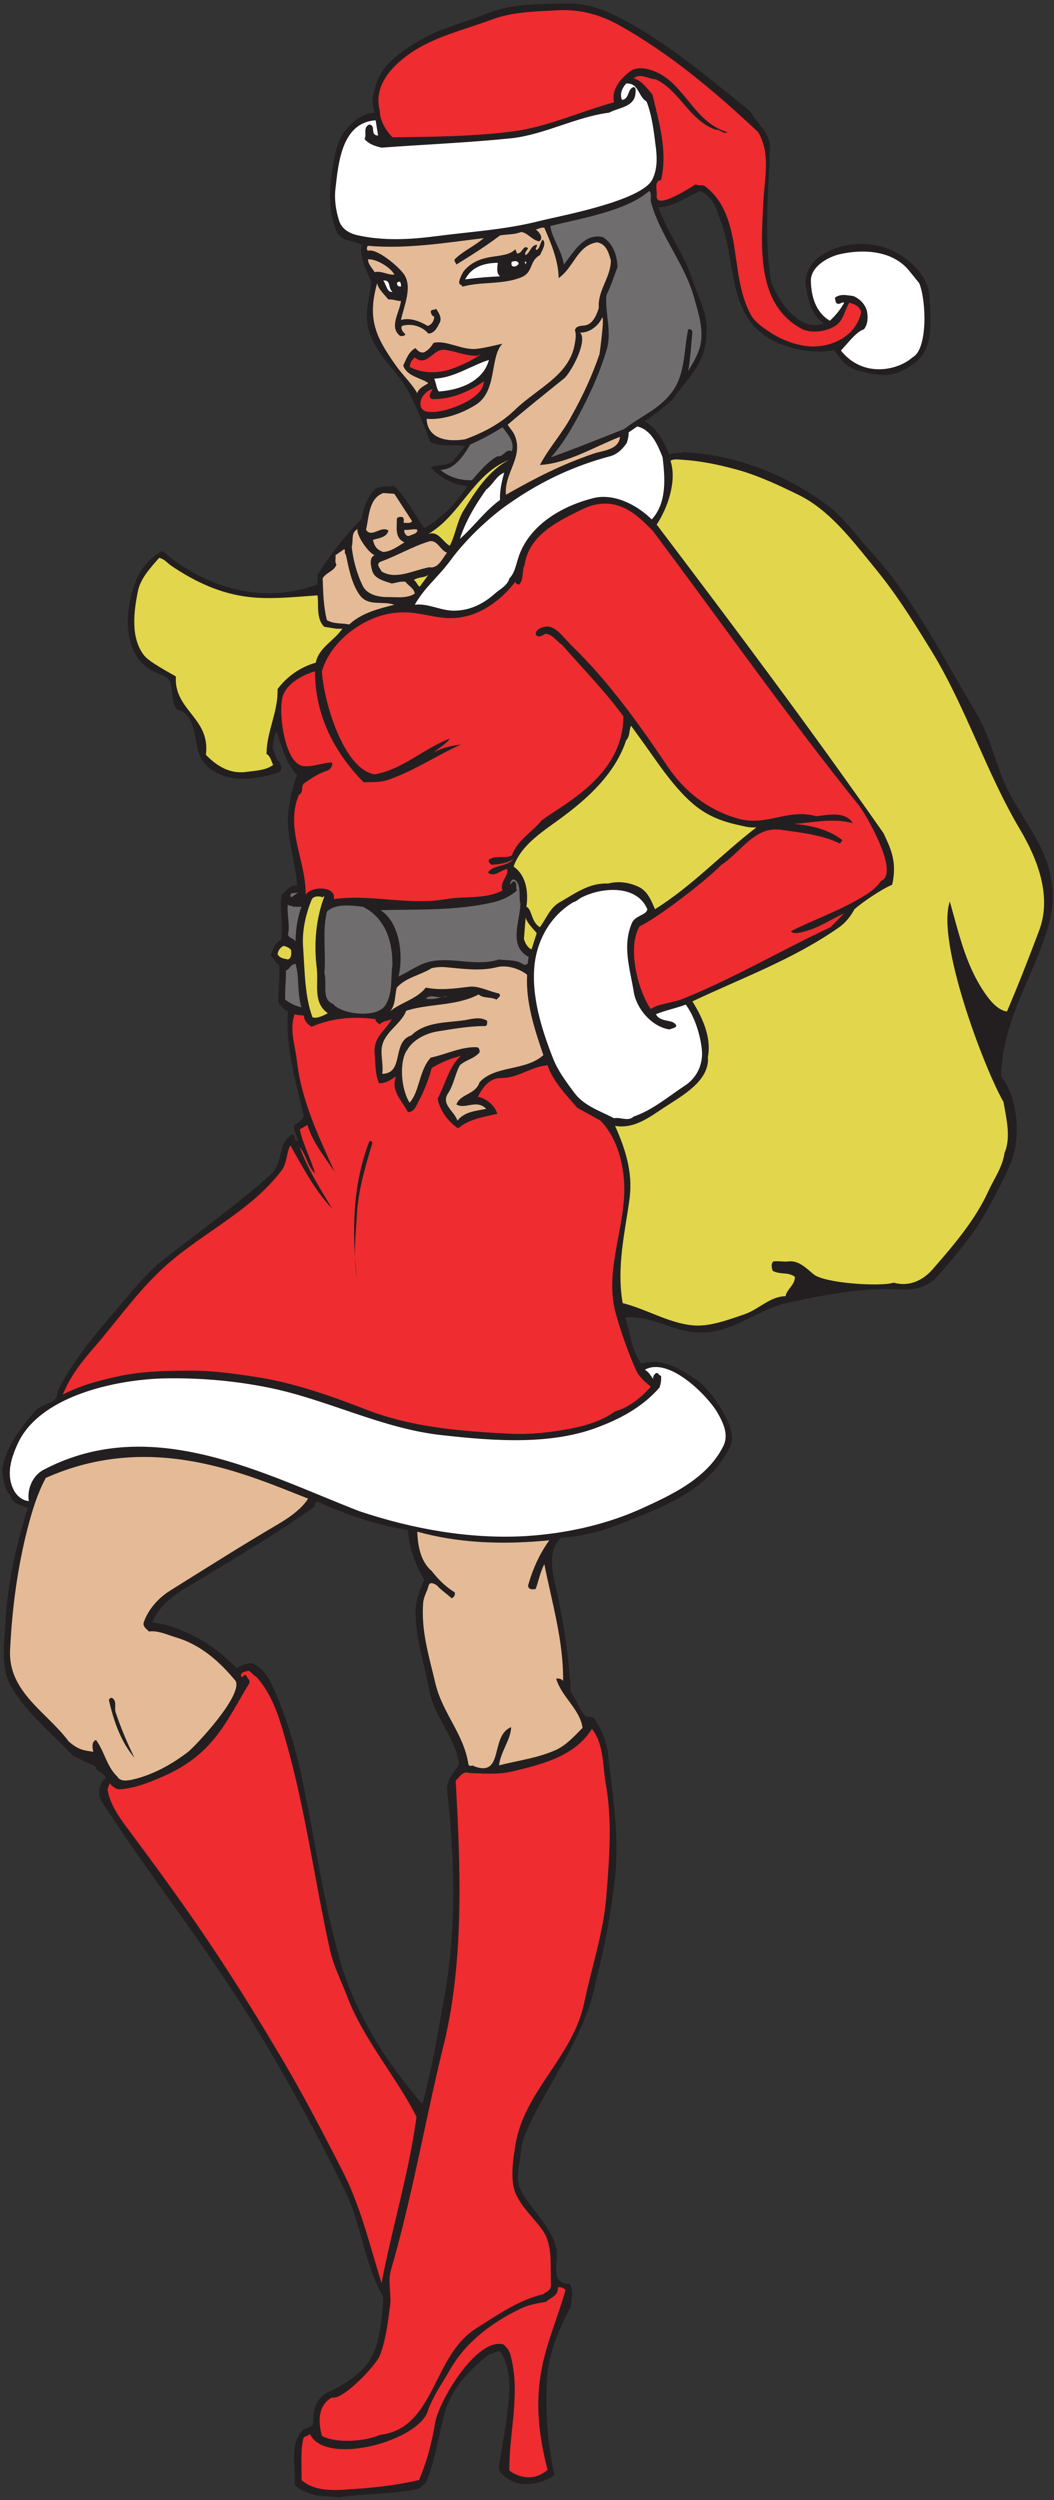
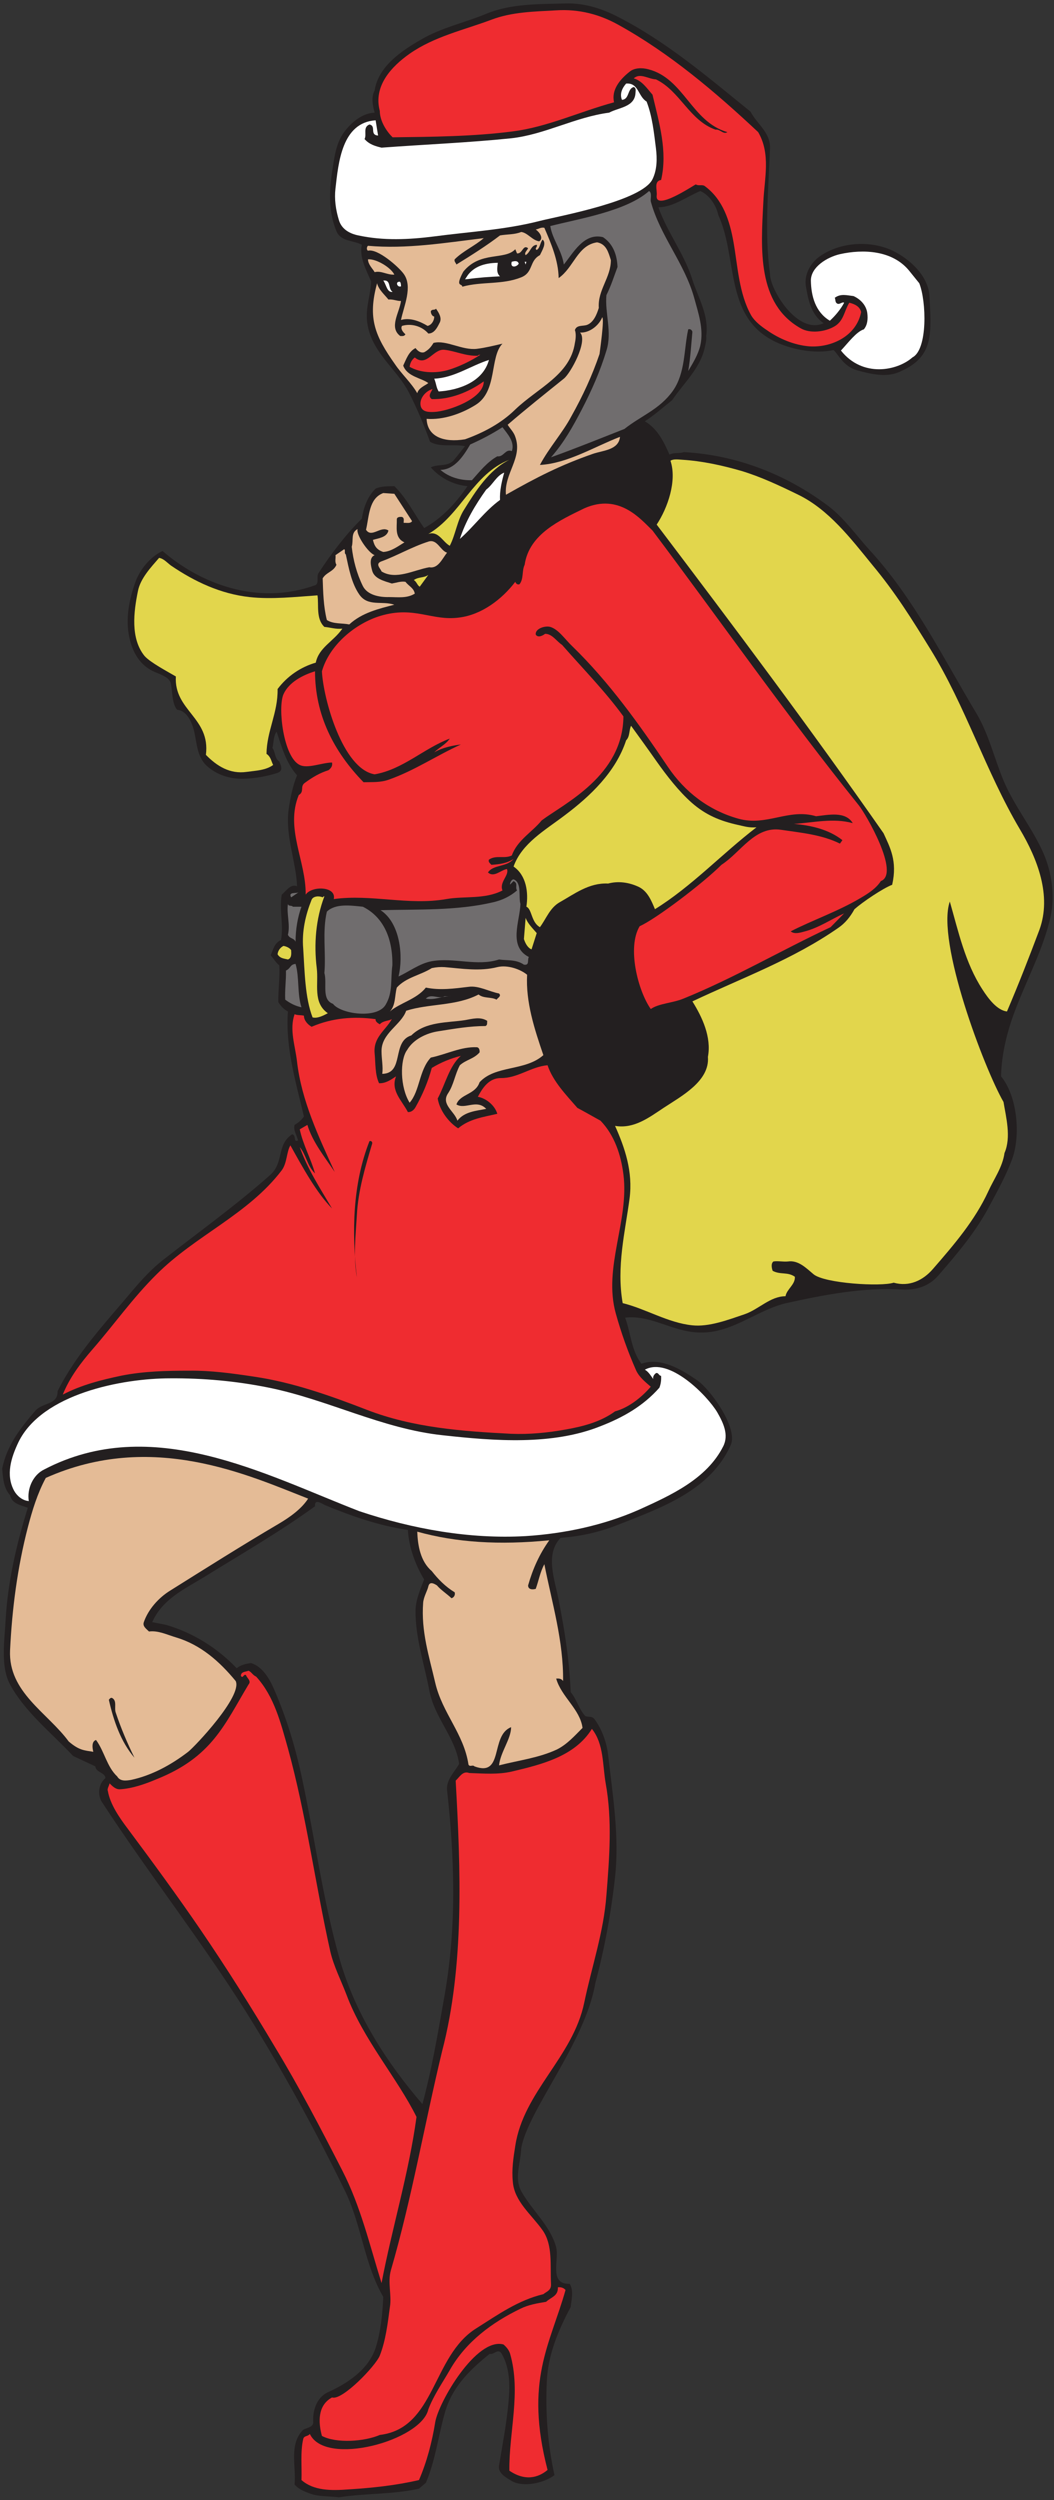
<svg xmlns="http://www.w3.org/2000/svg" viewBox="0 0 410.667 973.333" height="973.333" width="410.667" xml:space="preserve" id="svg2" version="1.1">
  <rect x="0" y="0" width="410.667" height="973.333" fill="#333333" stroke="none" />
  <defs id="defs6" />
  <g transform="matrix(1.333,0,0,-1.333,0,973.333)" id="g10">
    <g transform="scale(0.1)" id="g12">
      <path id="path14" style="fill:#231f20;fill-opacity:1;fill-rule:evenodd;stroke:none" d="m 1653.04,7291.76 c 53.28,1.44 102.96,-13.68 149.76,-37.44 144,-72.72 266.4,-177.84 390.96,-278.64 18.72,-36 59.04,-61.2 56.88,-107.28 -4.32,-121.68 -16.56,-244.8 0,-366.48 -0.72,-43.92 79.92,-179.28 156.96,-144 -39.6,25.92 -46.08,76.32 -51.84,106.56 -6.48,36 14.4,71.28 42.48,90 58.32,40.32 146.16,46.08 210.96,15.12 50.4,-24.48 100.8,-71.28 107.28,-127.44 5.76,-112.32 14.4,-180.72 -82.08,-223.92 -40.32,-20.88 -87.12,-9.36 -129.6,2.16 -40.32,11.52 -54.72,47.52 -68.4,59.04 -55.44,-12.24 -128.88,2.16 -177.84,28.08 -141.12,74.16 -102.24,242.64 -159.12,366.48 -5.76,28.08 -26.64,59.04 -52.56,69.84 -40.32,-16.56 -78.48,-46.8 -122.4,-47.52 25.92,-73.44 76.32,-136.8 99.36,-211.68 17.28,-53.28 48.96,-103.68 40.32,-164.16 1.44,-10.8 -2.16,-25.2 -5.04,-37.44 -14.4,-59.04 -61.2,-100.8 -94.32,-149.76 -28.08,-22.32 -50.4,-42.48 -79.92,-61.92 38.16,-22.32 56.16,-61.92 72,-97.2 15.12,7.2 25.92,2.16 42.48,7.2 154.08,-8.64 298.08,-64.8 421.2,-156.96 47.52,-36 82.8,-87.12 121.68,-129.6 129.6,-141.12 213.84,-313.2 311.04,-475.2 36.72,-61.2 52.56,-131.76 79.92,-197.28 31.68,-75.6 84.24,-138.24 117.36,-213.84 23.04,-54 33.84,-121.68 20.16,-184.32 -20.88,-92.16 -65.52,-174.96 -100.08,-264.24 -25.2,-64.08 -43.2,-133.2 -44.64,-201.6 48.24,-59.04 57.6,-172.8 32.4,-241.92 -17.28,-46.8 -43.2,-93.6 -64.8,-133.92 -40.32,-77.04 -92.88,-138.96 -149.76,-204.48 -26.64,-31.68 -64.08,-44.64 -106.56,-42.48 -113.04,7.2 -228.24,-15.12 -339.12,-39.6 -68.4,-15.84 -129.6,-63.36 -198.72,-79.92 -28.08,-7.2 -60.48,-7.92 -90,-2.16 -61.2,11.52 -118.8,47.52 -182.16,39.6 16.56,-44.64 17.28,-94.32 47.52,-134.64 56.16,20.16 116.64,-16.56 162,-47.52 38.16,-25.2 120.96,-138.96 99.36,-189.36 -59.04,-132.48 -201.6,-182.88 -324,-231.12 -54.72,-22.32 -112.32,-36 -173.52,-40.32 -46.8,-48.96 -16.56,-123.12 -5.76,-181.44 18,-91.44 30.96,-172.8 35.28,-269.28 18,-21.6 23.04,-48.24 42.48,-69.84 10.8,-4.32 18.72,1.44 27.36,-9.36 22.32,-30.96 35.28,-67.68 39.6,-105.12 13.68,-118.8 33.12,-238.32 20.16,-355.68 -11.52,-105.12 -30.96,-210.24 -57.6,-309.6 -29.52,-174.24 -198.72,-373.68 -216.72,-483.12 -1.44,-42.481 -20.88,-85.681 0,-124.56 31.68,-56.878 85.68,-101.519 102.24,-164.16 9.36,-36.718 -22.32,-108.718 39.6,-106.558 12.24,-20.883 5.04,-45.364 2.88,-67.684 -37.44,-69.84 -66.24,-140.398 -69.84,-216.719 -4.32,-91.437 2.16,-182.16 22.32,-274.32 C 1591.12,50 1529.2,36.32 1496.08,55.762 c -18,10.797 -41.04,23.039 -37.44,45.359 10.08,60.481 21.6,120.238 27.36,181.438 4.32,45.363 6.48,99.363 -19.44,144.722 -10.8,18 -22.32,-3.601 -35.28,0 C 1368.64,376.879 1319.68,327.199 1299.52,252.32 1280.8,185.359 1272.16,114.078 1244.8,50.719 L 1224.64,33.441 C 1147.6,16.16 1068.4,20.48 990.641,8.238 966.16,11.84 933.762,9.68 908.559,18.32 891.281,24.801 874,30.559 861.039,45.68 c 5.043,53.281 -17.277,117.359 25.199,159.84 10.082,5.761 26.641,6.48 29.524,20.16 -2.883,31.679 7.918,73.441 42.476,89.281 55.442,25.199 118.082,64.801 139.682,129.598 14.4,44.64 20.16,97.203 22.32,149.043 -54.72,94.32 -63.36,207.359 -109.44,304.558 -87.839,180 -185.761,358.56 -291.601,527.76 -132.48,210.24 -285.84,405.36 -421.199,612.72 -13.68,20.88 -10.078,54 10.078,69.84 -0.719,17.28 -27.359,15.84 -29.519,34.56 l -64.797,30.24 c -64.082,68.4 -141.121,128.88 -184.321,208.8 -28.801,53.28 -15.84,131.04 -12.961,189.36 6.48,111.6 31.68,220.32 64.801,326.88 -19.442,7.2 -46.801,11.52 -51.84,36.72 C 10,2955.92 8.559,2987.6 6.398,3012.8 20.078,3079.04 56.801,3128 103.602,3182 c 21.597,24.48 65.519,15.84 64.796,56.88 55.442,110.88 141.122,200.88 219.602,294.48 27.359,32.4 56.879,64.08 89.281,89.28 105.117,82.08 211.68,158.4 311.758,246.96 42.481,37.44 18,87.84 64.801,119.52 13.68,-2.88 2.16,-25.2 17.281,-18 -3.601,15.12 -14.402,30.24 -10.082,45.36 12.242,7.2 20.16,14.4 27.359,24.48 -23.757,100.8 -54.718,203.04 -46.796,306.72 -12.243,6.48 -20.883,15.84 -28.082,27.36 -0.719,36 5.039,72.72 2.878,107.28 -9.359,7.2 -16.558,19.44 -25.199,29.52 7.199,16.56 10.801,36 30.242,44.64 7.918,44.64 -5.761,88.56 2.161,132.48 12.957,10.8 25.918,32.4 44.636,24.48 -2.156,69.84 -35.277,148.32 -24.476,224.64 5.039,34.56 11.519,67.68 24.476,99.36 -32.398,36.72 -44.636,82.8 -59.758,127.44 -10.082,-13.68 -7.921,-31.68 -12.242,-47.52 9.364,-12.24 5.762,-30.24 20.16,-39.6 4.321,-10.8 12.961,-26.64 -5.039,-33.12 -30.961,-10.08 -66.961,-16.56 -100.078,-17.28 -38.883,-0.72 -77.043,10.8 -106.562,37.44 -32.399,29.52 -28.797,76.32 -40.321,112.32 -6.476,20.88 -20.878,49.68 -46.796,51.84 -16.563,19.44 -12.961,60.48 -19.442,80.64 -7.199,15.12 -25.199,20.88 -45.359,29.52 -44.641,18.72 -66.242,59.76 -74.879,101.52 -11.524,53.28 -0.723,108.72 17.277,159.84 13.68,38.88 44.641,75.6 79.922,92.16 105.117,-91.44 274.32,-162.72 447.84,-99.36 10.078,7.92 1.437,24.48 7.918,34.56 36.723,56.88 83.521,117.36 126.721,159.12 5.04,32.4 16.56,64.8 40.32,87.84 18,7.92 37.44,6.48 54.72,7.2 36,-35.28 58.32,-81.36 87.12,-122.4 52.56,28.8 93.6,74.16 126.72,122.4 -41.04,3.6 -79.92,23.76 -107.28,54.72 20.88,10.8 47.52,1.44 65.52,19.44 12.24,13.68 23.04,28.8 34.56,42.48 -32.4,7.2 -73.44,-4.32 -102.24,12.96 -18,48.96 -37.44,96.48 -61.92,144 -32.4,62.64 -92.88,105.12 -115.2,174.96 -18.72,58.32 1.44,93.6 5.04,149.04 -14.4,33.12 -35.28,71.28 -27.36,107.28 -24.48,13.68 -61.202,8.64 -74.159,39.6 -23.043,54.72 -21.601,115.2 -12.961,172.08 6.481,41.04 10.801,84.24 35.28,117.36 20.88,28.08 52.56,55.44 89.28,56.88 -5.76,20.88 -10.8,44.64 0,64.8 10.8,71.28 79.92,116.64 137.52,149.76 58.32,33.84 126,48.24 188.64,74.16 72.72,30.24 156.24,28.08 231.84,30.24 z M 951.039,2905.52 c 77.041,-31.68 156.961,-59.76 241.201,-72 2.88,-51.12 22.32,-102.96 47.52,-144.72 -10.08,-25.92 -24.48,-58.32 -25.2,-90 -0.72,-79.2 25.2,-155.52 40.32,-234 15.12,-80.64 76.32,-136.8 87.12,-214.56 -13.68,-24.48 -38.16,-46.08 -35.28,-77.04 10.8,-95.04 17.28,-190.08 18,-285.84 0.72,-110.16 -7.92,-220.32 -28.08,-329.04 -18,-102.24 -35.28,-203.04 -61.92,-301.68 -105.12,121.68 -197.28,265.68 -241.919,423.36 -48.961,172.8 -72,350.64 -109.442,525.6 -19.437,92.16 -45.359,177.84 -82.078,262.08 -12.961,30.24 -33.84,66.96 -67.679,77.04 -15.122,-2.16 -29.52,-5.04 -41.762,-15.12 -57.602,60.48 -129.602,104.4 -206.641,126.72 l -40.32,7.92 c 30.242,67.68 94.32,96.48 151.922,131.76 109.437,67.68 219.597,131.04 324,206.64 -2.16,24.48 21.597,6.48 30.238,2.88" />
      <path id="path16" style="fill:#e4bb96;fill-opacity:1;fill-rule:evenodd;stroke:none" d="m 1591.12,6636.56 c 20.16,-46.8 41.04,-95.76 41.76,-146.88 44.64,30.96 54.72,95.76 112.32,104.4 27.36,-5.04 33.12,-29.52 40.32,-51.84 0,-51.84 -38.88,-87.12 -35.28,-139.68 -5.76,-18.72 -15.12,-42.48 -34.56,-49.68 -12.24,-4.32 -30.24,0.72 -35.28,-15.12 3.6,-9.36 2.88,-24.48 0,-37.44 -13.68,-93.6 -108,-131.04 -174.24,-194.4 -41.04,-40.32 -92.88,-67.68 -146.88,-87.12 -61.92,-10.08 -110.16,7.2 -112.32,59.76 48.24,-3.6 100.8,14.4 142.56,40.32 65.52,39.6 41.04,140.4 79.2,179.28 -24.48,-5.76 -51.12,-12.24 -74.88,-15.12 -43.2,-5.04 -89.28,26.64 -126.72,17.28 -7.92,-12.96 -14.4,-20.16 -27.36,-27.36 -7.92,-2.16 -16.56,0.72 -25.2,12.24 -20.16,-10.08 -27.36,-33.12 -36,-51.12 11.52,-32.4 53.28,-36 73.44,-51.12 -9.36,-7.2 -28.08,-13.68 -32.4,-29.52 -17.28,30.24 -45.36,55.44 -64.8,84.24 -59.04,83.52 -80.64,134.64 -52.56,236.88 4.32,-18.72 22.32,-33.84 33.12,-47.52 13.68,1.44 23.04,-4.32 36.72,-4.32 -4.32,-33.84 -36,-77.04 -2.16,-102.24 5.76,0 11.52,-1.44 15.12,5.04 -11.52,10.08 -13.68,18.72 -10.08,24.48 26.64,7.92 57.6,0 77.04,-22.32 17.28,0 25.92,17.28 32.4,30.24 8.64,14.4 -1.44,30.24 -10.08,42.48 -3.6,-5.76 -11.52,0 -15.12,-7.92 0,-5.76 3.6,-14.4 10.08,-15.12 0,-11.52 -7.2,-24.48 -19.44,-27.36 -21.6,12.96 -50.4,25.2 -77.76,17.28 7.92,39.6 35.28,97.2 7.92,134.64 -14.4,20.16 -76.32,74.88 -104.4,67.68 -5.04,2.88 -3.6,11.52 0,14.4 112.32,-10.08 225.36,8.64 338.4,22.32 -26.64,-23.04 -60.48,-37.44 -84.96,-61.92 -2.16,-6.48 3.6,-10.08 5.04,-15.12 43.2,26.64 87.84,54.72 127.44,84.96 20.16,3.6 43.2,2.16 61.92,10.08 18.72,-2.16 32.4,-24.48 52.56,-27.36 13.68,8.64 1.44,26.64 -10.08,34.56 8.64,1.44 15.12,7.2 25.2,5.04 z m -12.96,-79.92 c -31.68,-16.56 -18.72,-50.4 -54.72,-64.8 -55.44,-22.32 -115.2,-11.52 -172.08,-27.36 -0.72,10.8 -22.32,-2.88 2.88,43.92 49.68,61.2 120.96,32.4 151.92,65.52 l 5.04,-12.24 c 16.56,-1.44 17.28,27.36 32.4,15.12 -2.88,-6.48 -12.24,-13.68 -7.2,-20.16 14.4,8.64 15.12,28.8 32.4,30.24 3.6,-6.48 -7.92,-10.08 0,-15.12 10.08,5.76 9.36,20.88 17.28,30.24 12.24,-10.08 -1.44,-31.68 -7.92,-45.36" />
      <path id="path18" style="fill:#ef2c30;fill-opacity:1;fill-rule:evenodd;stroke:none" d="m 1807.84,7229.12 c 149.76,-82.8 282.96,-195.84 408.24,-313.2 37.44,-64.08 18,-136.08 15.12,-204.48 -7.2,-137.52 -18.72,-296.64 109.44,-368.64 28.08,-15.84 70.56,-10.08 97.2,5.04 28.8,15.84 29.52,46.08 44.64,69.84 15.12,-3.6 30.96,-10.8 34.56,-27.36 -13.68,-69.84 -86.4,-104.4 -151.2,-100.08 -43.92,3.6 -87.84,21.6 -124.56,47.52 -15.12,10.08 -34.56,24.48 -45.36,42.48 -36,63.36 -39.6,144.72 -51.84,213.84 -10.8,61.2 -30.24,125.28 -84.96,164.88 -7.2,4.32 -18,-0.72 -25.2,4.32 -8.64,-3.6 -119.52,-79.2 -114.48,-32.4 2.16,15.84 -9.36,41.76 12.96,45.36 19.44,83.52 -5.76,167.04 -25.2,249.12 -16.56,18.72 -30.24,40.32 -54.72,47.52 18,17.28 43.2,-2.16 64.8,-2.88 70.56,-33.84 97.92,-120.24 174.24,-146.88 13.68,2.16 22.32,-15.12 34.56,-7.2 -105.12,30.24 -126.72,156.96 -231.12,183.6 -18.72,5.04 -41.04,4.32 -54.72,-7.2 -27.36,-21.6 -54,-52.56 -45.36,-89.28 -100.8,-27.36 -194.4,-72 -295.92,-84.96 -116.64,-15.12 -237.6,-15.84 -351.36,-17.28 -15.84,15.12 -37.44,46.08 -37.44,77.04 -19.44,72.72 33.84,129.6 87.12,167.04 72,50.4 158.4,69.12 239.04,99.36 60.48,23.04 126,23.76 189.36,27.36 67.68,4.32 128.16,-12.24 182.16,-42.48" />
      <path id="path20" style="fill:#ffffff;fill-opacity:1;fill-rule:evenodd;stroke:none" d="m 1889.92,7005.2 c 16.56,-42.48 21.6,-90.72 27.36,-136.8 3.6,-29.52 3.6,-61.92 -10.08,-90 -30.96,-63.36 -267.84,-106.56 -329.04,-121.68 -100.08,-25.92 -205.92,-31.68 -308.88,-45.36 -74.16,-9.36 -148.32,-12.96 -221.76,2.88 -25.2,5.04 -48.961,18 -56.879,44.64 -9.36,30.24 -13.68,61.92 -10.082,92.16 8.64,75.6 18.722,192.96 117.361,199.44 l 7.2,-44.64 c -25.92,2.16 -4.32,28.08 -25.2,32.4 -20.16,-7.92 -7.2,-29.52 -14.4,-42.48 13.68,-15.84 31.68,-20.88 49.68,-25.2 125.28,9.36 252.72,14.4 378.72,27.36 98.64,10.8 187.2,61.92 286.56,74.88 27.36,15.12 74.88,15.84 77.04,57.6 0,5.76 2.88,13.68 -5.04,17.28 -19.44,-5.04 -12.24,-36 -34.56,-37.44 -7.2,17.28 0.72,34.56 12.24,47.52 36.72,2.88 34.56,-37.44 59.76,-52.56" />
      <path id="path22" style="fill:#706d6e;fill-opacity:1;fill-rule:evenodd;stroke:none" d="m 1902.16,6713.6 c 27.36,-101.52 99.36,-180.72 127.44,-283.68 11.52,-42.48 28.08,-89.28 17.28,-137.52 -6.48,-26.64 -21.6,-51.12 -35.28,-74.16 6.48,37.44 8.64,76.32 12.24,114.48 -1.44,5.04 -5.76,9.36 -12.24,7.2 -12.96,-59.04 -7.92,-126.72 -44.64,-179.28 -38.88,-54.72 -92.88,-72.72 -141.84,-111.6 -67.68,-26.64 -142.56,-56.88 -214.56,-82.8 38.16,43.2 64.08,90 90,139.68 28.8,55.44 54,112.32 72,172.08 17.28,54 -5.04,109.44 0,162 13.68,27.36 21.6,53.28 32.4,82.08 -1.44,34.56 -12.24,66.96 -42.48,87.12 -56.16,13.68 -87.12,-46.8 -114.48,-79.92 -5.76,41.04 -33.12,72.72 -39.6,112.32 84.24,21.6 221.76,43.2 288.72,102.24 9.36,-5.04 3.6,-23.04 5.04,-30.24" />
      <path id="path24" style="fill:#ffffff;fill-opacity:1;fill-rule:evenodd;stroke:none" d="m 2686.96,6474.56 c 20.88,-51.84 25.2,-193.68 -20.16,-216.72 -43.92,-38.88 -145.44,-59.76 -208.8,20.16 20.88,22.32 45.36,55.44 66.96,61.92 10.8,12.96 12.24,30.24 10.08,47.52 -2.88,22.32 -19.44,40.32 -40.32,49.68 -19.44,2.16 -37.44,7.92 -54.72,-5.04 2.88,-5.76 0,-13.68 7.92,-17.28 6.48,-2.88 14.4,6.48 19.44,2.88 -10.08,-19.44 -27.36,-39.6 -41.76,-52.56 -42.48,25.2 -54.72,72.72 -55.44,117.36 0,39.6 47.52,68.4 84.96,77.04 67.68,15.12 152.64,11.52 201.6,-47.52 l 30.24,-37.44" />
      <path id="path26" style="fill:#e4bb96;fill-opacity:1;fill-rule:evenodd;stroke:none" d="m 1152.64,6499.76 c -20.88,-1.44 -38.16,12.24 -57.6,7.2 -5.04,9.36 -19.44,22.32 -19.44,37.44 23.76,2.16 66.96,-23.76 77.04,-44.64" />
      <path id="path28" style="fill:#ffffff;fill-opacity:1;fill-rule:evenodd;stroke:none" d="m 1536.4,6529.28 -2.88,7.92 h 5.04 l -2.16,-7.92" />
      <path id="path30" style="fill:#ffffff;fill-opacity:1;fill-rule:evenodd;stroke:none" d="m 1516.24,6531.79 c -5.59,-10.21 -26.03,-13.95 -20.45,5.59 5.9,1.25 17.04,5.27 20.45,-5.59" />
      <path id="path32" style="fill:#ffffff;fill-opacity:1;fill-rule:evenodd;stroke:none" d="m 1147.6,6449.36 c -16.56,-2.88 -18.72,22.32 -27.36,33.12 23.76,2.88 12.96,-23.76 27.36,-33.12" />
      <path id="path34" style="fill:#ffffff;fill-opacity:1;fill-rule:evenodd;stroke:none" d="m 1172.14,6465.55 c -10.62,-4.17 -17.69,13.51 -4.5,13.51 4.17,0 4.5,-10.29 4.5,-13.51" />
      <path id="path36" style="fill:#e4bb96;fill-opacity:1;fill-rule:evenodd;stroke:none" d="m 1752.4,6267.92 c -21.6,-63.36 -48.96,-122.4 -82.08,-181.44 -25.92,-48.96 -65.52,-92.16 -92.16,-142.56 80.64,4.32 157.68,52.56 234,82.08 -3.6,-38.88 -50.4,-39.6 -79.2,-49.68 -95.04,-33.12 -164.16,-68.4 -254.16,-119.52 -5.76,62.64 49.68,107.28 27.36,169.2 -4.32,13.68 -15.12,23.76 -22.32,35.28 53.28,46.08 112.32,92.88 164.16,134.64 19.44,15.12 71.28,109.44 47.52,134.64 27.36,-1.44 54.72,20.16 64.8,44.64 6.48,-5.04 -6.48,-95.04 -7.92,-107.28" />
      <path id="path38" style="fill:#ef2c30;fill-opacity:1;fill-rule:evenodd;stroke:none" d="m 1396.72,6262.88 c 1.44,2.88 4.32,2.88 7.2,2.88 -24.48,-16.56 -63.36,-36 -97.2,-45.36 -35.28,-9.36 -77.76,-7.92 -109.44,10.08 1.44,10.8 5.76,20.16 15.12,27.36 35.28,-29.52 54,26.64 87.12,22.32 32.4,-3.6 61.2,-18.72 97.2,-17.28" />
      <path id="path40" style="fill:#ffffff;fill-opacity:1;fill-rule:evenodd;stroke:none" d="m 1429.12,6250.64 c -17.28,-64.8 -89.28,-88.56 -146.88,-92.16 -7.92,13.68 -5.76,18.72 -12.96,37.44 57.6,2.16 105.84,37.44 159.84,54.72" />
      <path id="path42" style="fill:#ef2c30;fill-opacity:1;fill-rule:evenodd;stroke:none" d="m 1269.28,6098.72 c -15.12,-0.72 -35.28,-0.72 -39.6,17.28 -5.04,21.6 14.4,43.92 34.56,49.68 -3.6,-9.36 -15.12,-20.16 -2.16,-29.52 53.28,-1.44 108,20.16 151.92,51.84 0.72,-51.12 -105.84,-87.84 -144.72,-89.28" />
-       <path id="path44" style="fill:#ffffff;fill-opacity:1;fill-rule:evenodd;stroke:none" d="m 1936.72,5966.24 c 7.2,-60.48 12.96,-132.48 -31.68,-181.44 -43.92,43.2 -111.6,77.76 -172.08,61.92 -82.8,-20.88 -174.96,-70.56 -211.68,-156.96 -11.52,-25.2 -13.68,-59.04 -32.4,-77.04 -5.04,-20.88 -28.8,-32.4 -42.48,-44.64 -32.4,-28.8 -69.84,-48.24 -114.48,-49.68 -41.04,-2.16 -79.2,22.32 -119.52,17.28 27.36,48.96 69.12,82.08 102.24,126.72 42.48,59.04 113.04,127.44 174.24,169.2 91.44,64.08 187.92,109.44 293.76,137.52 20.16,5.04 37.44,20.88 49.68,39.6 2.88,10.08 5.76,19.44 5.04,30.24 l 25.2,17.28 c 41.76,-9.36 60.48,-55.44 74.16,-90" />
      <path id="path46" style="fill:#706d6e;fill-opacity:1;fill-rule:evenodd;stroke:none" d="m 1496.08,5984.24 c -18.72,7.92 -23.76,-18 -42.48,-15.12 -29.52,-16.56 -51.12,-43.92 -74.16,-69.84 -32.4,-0.72 -66.24,7.92 -92.16,30.24 42.48,0.72 68.4,42.48 87.12,74.16 32.4,14.4 64.08,30.96 94.32,50.4 14.4,-19.44 36.72,-42.48 27.36,-69.84" />
      <path id="path48" style="fill:#e2d64c;fill-opacity:1;fill-rule:evenodd;stroke:none" d="m 1488.88,5959.04 c -60.48,-30.24 -99.36,-92.88 -131.76,-144.72 -20.88,-31.68 -25.2,-73.44 -42.48,-106.56 -20.88,11.52 -33.12,44.64 -62.64,34.56 95.04,55.44 131.04,175.68 236.88,216.72" />
      <path id="path50" style="fill:#e2d64c;fill-opacity:1;fill-rule:evenodd;stroke:none" d="m 1994.32,5959.04 c 57.6,-3.6 114.48,-15.84 172.08,-32.4 57.6,-17.28 112.32,-43.2 167.04,-69.84 88.56,-43.2 152.64,-126.72 216,-204.48 68.4,-82.08 115.2,-157.68 169.92,-246.24 102.96,-166.32 161.28,-356.4 261.36,-525.6 51.84,-87.12 93.6,-194.4 57.6,-293.76 -30.24,-80.64 -61.2,-159.84 -95.04,-239.04 -28.8,3.6 -54,36.72 -72,64.8 -50.4,77.76 -69.84,168.48 -95.04,256.32 -40.32,-115.92 100.8,-488.16 156.96,-585.36 7.2,-43.92 23.04,-102.96 2.88,-149.04 -5.76,-41.76 -30.96,-75.6 -47.52,-112.32 -38.88,-84.24 -99.36,-154.8 -162,-226.8 -28.08,-32.4 -68.4,-52.56 -114.48,-39.6 -36.72,-12.24 -201.6,-2.16 -234,24.48 -22.32,18.72 -44.64,41.76 -74.88,37.44 -13.68,-1.44 -29.52,2.16 -42.48,0 -7.92,-5.76 -5.04,-20.16 -2.16,-27.36 23.04,-12.24 43.2,-2.16 64.8,-17.28 1.44,-23.04 -23.76,-36 -27.36,-56.88 -44.64,0 -77.76,-38.16 -119.52,-52.56 -48.96,-16.56 -103.68,-37.44 -152.64,-32.4 -71.28,7.2 -136.08,48.24 -203.76,64.8 -18.72,106.56 7.2,208.08 20.16,306 10.08,77.76 -13.68,147.6 -42.48,211.68 55.44,-9.36 99.36,24.48 141.84,52.56 51.12,33.84 135.36,77.76 129.6,149.04 10.8,57.6 -16.56,115.92 -45.36,162 144.72,68.4 293.76,122.4 426.24,214.56 20.16,13.68 35.28,32.4 47.52,54.72 23.76,20.88 82.08,60.48 110.16,71.28 15.84,69.84 -6.48,109.44 -25.2,150.48 -213.84,306 -437.76,604.08 -663.12,901.44 32.4,48.96 59.76,128.16 40.32,186.48 7.92,5.76 23.04,3.6 34.56,2.88" />
      <path id="path52" style="fill:#ffffff;fill-opacity:1;fill-rule:evenodd;stroke:none" d="m 1473.76,5921.6 c -7.2,-25.92 -13.68,-54 -12.24,-79.92 -43.92,-31.68 -77.04,-78.48 -117.36,-113.76 16.56,51.12 44.64,98.64 77.04,144 19.44,14.4 29.52,40.32 52.56,49.68" />
      <path id="path54" style="fill:#e4bb96;fill-opacity:1;fill-rule:evenodd;stroke:none" d="m 1204.48,5779.76 c -5.04,-7.92 -15.84,-4.32 -24.48,-5.04 -0.72,5.76 2.88,14.4 -5.04,17.28 -6.48,0.72 -15.12,0 -15.12,-7.2 0.72,-21.6 -7.2,-54 22.32,-66.96 -18,-10.8 -38.16,-26.64 -61.92,-28.08 -19.44,6.48 -25.92,17.28 -30.24,35.28 16.56,5.04 41.04,7.2 45.36,27.36 -22.32,15.12 -48.96,-23.04 -65.52,2.16 9.36,39.6 7.92,91.44 50.4,107.28 l 32.4,-2.16 51.84,-79.92" />
      <path id="path56" style="fill:#ef2c30;fill-opacity:1;fill-rule:evenodd;stroke:none" d="m 1907.2,5752.4 c 200.88,-267.12 392.4,-540.72 602.64,-802.08 20.16,-24.48 122.4,-200.16 64.8,-221.76 -13.68,-21.6 -37.44,-36.72 -59.76,-49.68 -65.52,-38.88 -142.56,-65.52 -203.76,-97.2 11.52,-9.36 28.08,-3.6 41.76,0 41.04,10.8 76.32,35.28 114.48,52.56 l -39.6,-40.32 c -144.72,-67.68 -282.96,-149.04 -430.56,-208.8 -31.68,-12.96 -71.28,-13.68 -95.04,-30.24 -37.44,53.28 -69.84,180 -32.4,241.92 46.08,20.16 184.32,124.56 239.04,179.28 56.88,36.72 97.2,113.76 174.24,102.24 57.6,-8.64 118.08,-13.68 172.08,-40.32 l 7.2,10.08 c -40.32,31.68 -92.16,43.2 -141.84,47.52 57.6,3.6 114.48,18 172.08,2.16 -21.6,36 -72.72,23.76 -107.28,20.16 -80.64,23.76 -144,-30.24 -226.8,-7.2 -85.68,23.76 -156.24,77.04 -206.64,151.92 -83.52,123.84 -170.64,246.24 -278.64,351.36 -20.88,19.44 -40.32,49.68 -64.8,56.88 -15.12,4.32 -44.64,-5.04 -42.48,-22.32 6.48,-10.8 20.88,-2.88 27.36,2.16 20.88,0 33.12,-21.6 49.68,-32.4 60.48,-69.12 125.28,-134.64 179.28,-208.8 -1.44,-173.52 -172.8,-254.16 -239.04,-303.84 -27.36,-33.84 -71.28,-57.6 -87.12,-102.24 -21.6,-10.8 -46.08,2.16 -66.96,-12.24 -2.88,-7.2 3.6,-10.8 7.2,-15.12 23.04,1.44 46.08,4.32 64.8,17.28 -19.44,-24.48 -59.04,-15.84 -74.88,-39.6 17.28,-15.84 36.72,6.48 55.44,10.08 7.92,-18 -23.04,-38.16 -12.96,-62.64 -51.12,-26.64 -111.6,-15.84 -164.16,-25.2 -110.88,-19.44 -218.88,15.12 -329.04,0 8.64,37.44 -64.079,39.6 -82.079,12.96 1.438,97.92 -60.48,192.96 -20.16,290.88 17.278,10.08 2.879,24.48 17.278,35.28 23.761,17.28 43.203,28.8 69.839,37.44 7.204,5.76 12.243,12.24 10.082,22.32 -30.96,-0.72 -71.281,-18.72 -94.32,-7.2 -47.519,22.32 -64.801,167.76 -47.519,206.64 15.839,35.28 56.879,56.16 92.16,66.96 0,-127.44 54.719,-234.72 141.839,-324 24.48,0.72 49.68,-1.44 74.88,7.92 74.88,26.64 136.8,69.12 209.52,102.24 -19.44,-2.16 -54.72,-8.64 -77.76,-23.04 12.96,13.68 33.84,23.04 45.36,40.32 -76.32,-28.8 -136.8,-90 -219.6,-104.4 -94.32,15.84 -150.481,223.2 -154.079,300.96 21.598,76.32 97.199,139.68 171.359,162 99.36,29.52 149.76,-15.84 229.68,-5.04 65.52,7.92 125.28,53.28 164.16,104.4 1.44,-5.04 6.48,-9.36 12.24,-7.2 12.96,15.84 6.48,39.6 15.12,56.88 12.96,90 103.68,130.32 174.24,164.88 102.24,45.36 165.6,-32.4 199.44,-64.8" />
      <path id="path58" style="fill:#e4bb96;fill-opacity:1;fill-rule:evenodd;stroke:none" d="m 1095.04,5680.4 c -17.28,-7.2 -10.8,-31.68 -7.2,-45.36 6.48,-23.76 35.28,-30.24 57.6,-37.44 12.96,2.16 25.92,7.2 39.6,5.04 10.08,-12.96 24.48,-18 27.36,-34.56 -23.04,-14.4 -49.68,-10.08 -74.88,-10.08 -30.24,-0.72 -64.08,6.48 -77.04,32.4 -18,36.72 -28.08,75.6 -32.4,114.48 5.76,19.44 -3.6,41.04 17.28,51.84 -5.76,-15.12 30.24,-69.12 49.68,-76.32" />
-       <path id="path60" style="fill:#e4bb96;fill-opacity:1;fill-rule:evenodd;stroke:none" d="m 1219.6,5754.56 c 1.44,-11.52 -13.68,-12.96 -22.32,-17.28 -9.36,-4.32 -18,9.36 -15.12,17.28 12.24,-2.16 29.52,4.32 37.44,0" />
      <path id="path62" style="fill:#e4bb96;fill-opacity:1;fill-rule:evenodd;stroke:none" d="m 1306.72,5687.6 c -13.68,-16.56 -25.92,-47.52 -51.84,-42.48 -45.36,-7.92 -97.2,-38.16 -139.68,-12.24 -2.88,8.64 -20.16,22.32 0,29.52 45.36,16.56 89.28,42.48 136.8,57.6 25.92,8.64 34.56,-25.92 54.72,-32.4" />
      <path id="path64" style="fill:#e4bb96;fill-opacity:1;fill-rule:evenodd;stroke:none" d="m 1010.8,5682.56 c 8.64,-40.32 16.56,-84.24 39.6,-117.36 25.2,-36 66.24,-17.28 102.24,-29.52 -44.64,-11.52 -94.32,-23.04 -131.76,-57.6 -21.599,4.32 -46.798,0.72 -65.521,12.96 -10.078,40.32 -10.8,81.36 -12.238,121.68 11.52,18.72 30.961,18.72 40.32,39.6 -5.761,9.36 -1.441,18.72 -2.882,28.08 l 25.201,17.28 c 5.04,-1.44 -0.72,-11.52 5.04,-15.12" />
      <path id="path66" style="fill:#e2d64c;fill-opacity:1;fill-rule:evenodd;stroke:none" d="m 499.602,5650.16 c 69.839,-47.52 145.437,-82.8 229.679,-92.16 65.52,-7.2 135.36,0.72 198.719,5.04 4.32,-28.08 -5.039,-68.4 20.16,-92.16 17.281,-1.44 33.121,-7.2 52.56,-5.04 -26.638,-38.16 -68.4,-54.72 -77.759,-99.36 -44.641,-12.96 -83.52,-39.6 -111.602,-77.04 1.442,-69.12 -31.679,-122.4 -32.398,-189.36 12.961,-8.64 13.68,-21.6 19.437,-32.4 -21.597,-15.84 -51.117,-16.56 -77.039,-20.16 -49.679,-7.2 -87.839,17.28 -119.519,49.68 13.68,108.72 -93.602,128.88 -87.84,228.96 -25.922,15.12 -74.879,41.04 -91.441,59.76 -41.758,51.12 -31.68,129.6 -19.438,189.36 7.199,37.44 38.879,70.56 61.918,97.2 13.68,-2.16 23.762,-14.4 34.563,-22.32" />
      <path id="path68" style="fill:#e2d64c;fill-opacity:1;fill-rule:evenodd;stroke:none" d="m 1226.8,5588.24 c -7.92,5.04 -8.64,14.4 -17.28,19.44 14.4,10.08 29.52,5.76 42.48,15.12 l -25.2,-34.56" />
      <path id="path70" style="fill:#e2d64c;fill-opacity:1;fill-rule:evenodd;stroke:none" d="m 1919.44,5077.76 c 29.52,-41.76 64.8,-87.12 102.24,-120.24 41.04,-36 82.8,-53.28 134.64,-64.8 20.16,-4.32 31.68,-8.64 54.72,-7.2 -101.52,-77.76 -188.64,-172.08 -296.64,-239.04 -10.08,23.76 -20.88,51.84 -46.8,64.8 -28.8,13.68 -60.48,18 -90,10.08 -56.16,2.88 -99.36,-30.96 -141.84,-54.72 -28.8,-16.56 -38.88,-47.52 -57.6,-72.72 -25.92,14.4 -23.04,53.28 -39.6,59.76 6.48,41.76 0,91.44 -37.44,117.36 24.48,68.4 92.16,105.84 149.76,149.76 74.88,56.16 149.04,126.72 179.28,218.88 11.52,11.52 7.92,28.8 14.4,42.48 26.64,-36.72 51.12,-70.56 74.88,-104.4" />
      <path id="path72" style="fill:#706d6e;fill-opacity:1;fill-rule:evenodd;stroke:none" d="m 1521.28,4661.6 c -2.16,-51.84 -36,-123.84 24.48,-154.8 -5.04,-8.64 2.88,-25.2 -14.4,-22.32 -23.04,15.84 -48.24,11.52 -72.72,15.12 -64.08,-20.88 -131.76,6.48 -196.56,-5.04 -36,-6.48 -66.96,-30.96 -97.2,-44.64 14.4,59.04 5.04,156.24 -52.56,193.68 109.44,2.88 221.04,-2.16 329.04,23.04 25.2,5.76 48.96,16.56 69.84,34.56 -6.48,10.8 4.32,20.16 -10.08,27.36 l -10.08,-10.08 c -1.44,-0.72 1.44,14.4 10.08,15.12 25.2,-9.36 13.68,-51.12 20.16,-72" />
-       <path id="path74" style="fill:#ffffff;fill-opacity:1;fill-rule:evenodd;stroke:none" d="m 1892.08,4646.48 c -1.44,-17.28 -35.28,-18 -44.64,-39.6 -29.52,-66.96 -5.76,-135.36 5.04,-202.32 7.92,-48.96 52.56,-101.52 104.4,-109.44 6.48,3.6 15.12,2.88 20.16,10.08 -7.2,22.32 -46.08,7.92 -59.76,34.56 28.08,11.52 58.32,17.28 87.12,28.08 25.2,-33.84 43.92,-89.28 47.52,-137.52 2.16,-41.76 -18,-78.48 -50.4,-99.36 -48.96,-32.4 -94.32,-71.28 -149.04,-90 -16.56,-15.84 -38.88,-0.72 -57.6,-5.04 -41.04,21.6 -87.12,35.28 -116.64,74.88 -25.92,35.28 -47.52,63.36 -62.64,102.24 -32.4,82.8 -64.08,182.16 -52.56,276.48 9.36,71.28 47.52,138.24 112.32,177.12 9.36,2.16 16.56,10.08 25.2,14.4 58.32,29.52 160.56,38.16 191.52,-34.56" />
      <path id="path76" style="fill:#706d6e;fill-opacity:1;fill-rule:evenodd;stroke:none" d="m 850.961,4681.04 c -9.359,17.28 15.121,10.08 22.32,15.12 l -22.32,-15.12" />
      <path id="path78" style="fill:#e2d64c;fill-opacity:1;fill-rule:evenodd;stroke:none" d="m 943.121,4681.04 c 1.438,1.44 2.879,3.6 5.039,2.88 -25.199,-66.24 -30.961,-139.68 -22.32,-209.52 5.762,-46.8 -12.238,-100.8 32.398,-131.76 -13.679,-7.2 -30.238,-15.84 -44.636,-12.24 -22.321,58.32 -23.043,134.64 -27.364,201.6 -4.316,50.4 7.203,98.64 24.481,141.84 4.32,10.8 21.601,12.24 32.402,7.2" />
      <path id="path80" style="fill:#706d6e;fill-opacity:1;fill-rule:evenodd;stroke:none" d="m 856,4653.68 c 7.922,0 13.68,0 25.199,0 -11.519,-30.96 -17.277,-67.68 -17.277,-102.24 -5.043,11.52 -16.563,7.92 -22.32,20.16 7.199,30.24 -4.321,61.2 0,90 2.16,-7.92 10.796,-2.88 14.398,-7.92" />
      <path id="path82" style="fill:#706d6e;fill-opacity:1;fill-rule:evenodd;stroke:none" d="m 1060.48,4653.68 c 56.88,-28.08 87.84,-87.84 86.4,-171.36 -5.76,-41.04 2.16,-77.76 -19.44,-114.48 -24.48,-43.2 -132.479,-27.36 -154.081,2.16 -34.558,12.24 -16.558,59.76 -25.199,90 5.039,59.04 -6.48,119.52 7.199,179.28 25.2,24.48 69.841,18 105.121,14.4" />
      <path id="path84" style="fill:#e2d64c;fill-opacity:1;fill-rule:evenodd;stroke:none" d="m 1568.8,4576.64 -15.12,-47.52 c -11.52,4.32 -18.72,18.72 -22.32,30.24 l 5.04,61.92 c 5.76,-16.56 20.16,-30.24 32.4,-44.64" />
      <path id="path86" style="fill:#e2d64c;fill-opacity:1;fill-rule:evenodd;stroke:none" d="m 850.961,4526.96 c 0.719,-10.8 1.437,-23.76 -9.359,-27.36 -11.52,2.88 -23.043,2.88 -30.243,15.12 0.719,10.08 7.922,20.16 17.282,24.48 8.64,-1.44 18,-5.76 22.32,-12.24" />
      <path id="path88" style="fill:#706d6e;fill-opacity:1;fill-rule:evenodd;stroke:none" d="m 881.199,4359.92 c -17.277,3.6 -33.117,11.52 -47.519,22.32 -1.442,29.52 2.879,56.16 2.16,84.96 14.398,6.48 11.519,18 28.082,19.44 11.519,-39.6 4.316,-87.12 17.277,-126.72" />
      <path id="path90" style="fill:#e4bb96;fill-opacity:1;fill-rule:evenodd;stroke:none" d="m 1299.52,4477.28 c 51.12,-4.32 102.96,-12.96 154.08,0 29.52,7.2 66.96,-5.76 87.12,-22.32 -4.32,-79.92 21.6,-159.12 47.52,-234.72 -53.28,-47.52 -140.4,-28.8 -186.48,-79.2 -12.24,-36.72 -56.88,-33.84 -67.68,-64.8 25.2,-15.84 59.04,16.56 87.12,-12.96 -28.8,-5.76 -64.08,-7.92 -84.24,-34.56 -7.92,27.36 -48.96,47.52 -27.36,79.92 16.56,24.48 20.16,55.44 34.56,82.08 18.72,16.56 40.32,18 57.6,37.44 0.72,5.76 -0.72,14.4 -7.92,15.12 -46.08,2.16 -89.28,-20.88 -134.64,-30.24 -34.56,-36.72 -31.68,-97.2 -61.92,-131.76 -28.08,45.36 -28.8,125.28 -7.2,154.08 18,30.96 56.88,49.68 92.16,54.72 45.36,7.2 90.72,15.12 136.8,15.12 6.48,2.88 4.32,9.36 5.04,15.12 -20.16,12.96 -43.92,5.76 -64.8,2.16 -51.12,-7.92 -115.2,-3.6 -156.96,-44.64 -58.32,-18 -19.44,-110.88 -84.96,-112.32 2.88,20.16 -2.16,44.64 -2.16,64.8 -1.44,54 57.6,77.76 72,119.52 67.68,21.6 145.44,12.96 211.68,47.52 14.4,-12.24 36.72,-6.48 52.56,-15.12 3.6,5.76 15.12,10.08 7.2,18 -29.52,5.76 -59.76,23.76 -89.28,19.44 -41.76,-5.04 -83.52,-10.8 -124.56,-2.16 -27.36,-34.56 -76.32,-44.64 -105.12,-69.84 17.28,18.72 13.68,46.08 20.16,69.84 27.36,30.24 69.12,36 102.24,56.88 13.68,2.88 25.2,3.6 37.44,2.88" />
      <path id="path92" style="fill:#706d6e;fill-opacity:1;fill-rule:evenodd;stroke:none" d="m 1299.52,4392.32 h 20.16 c -26.64,1.44 -46.8,-12.24 -74.88,-7.2 14.4,16.56 39.6,-2.88 54.72,7.2" />
      <path id="path94" style="fill:#ffffff;fill-opacity:1;fill-rule:evenodd;stroke:none" d="m 2096.56,3176.96 c 17.28,-30.24 34.56,-65.52 17.28,-99.36 -48.24,-95.76 -154.08,-143.28 -246.24,-185.04 -102.96,-45.36 -217.44,-69.84 -331.2,-77.04 -164.16,-9.36 -331.2,20.88 -486,72.72 -277.201,107.28 -606.24,286.56 -921.599,121.68 -32.403,-15.84 -50.403,-56.16 -44.641,-92.16 -18,1.44 -33.84,14.4 -42.48,29.52 -25.918,46.8 -8.641,98.64 12.242,142.56 69.117,141.84 303.84,186.48 443.519,186.48 96.481,0.72 192.957,-7.92 288.719,-27.36 173.52,-35.28 331.2,-120.24 508.32,-138.96 150.48,-16.56 321.12,-30.24 462.96,27.36 62.64,24.48 122.4,57.6 169.92,111.6 4.32,10.8 5.76,22.32 5.04,34.56 -6.48,0 -7.92,10.8 -15.12,7.92 -5.76,-4.32 -9.36,-10.08 -7.92,-17.28 -5.76,7.92 -13.68,21.6 -24.48,27.36 71.28,38.88 183.6,-77.04 211.68,-124.56" />
      <path id="path96" style="fill:#e4bb96;fill-opacity:1;fill-rule:evenodd;stroke:none" d="m 1605.52,2803.28 c -28.8,-40.32 -48.24,-83.52 -61.92,-131.76 0,-12.24 12.96,-12.96 22.32,-10.08 8.64,23.76 12.96,49.68 25.2,72 22.32,-113.04 56.16,-224.64 54.72,-341.28 -5.04,7.2 -12.24,7.92 -20.16,7.2 15.12,-53.28 69.84,-89.28 77.04,-144 -23.76,-23.76 -44.64,-47.52 -74.16,-62.64 -53.28,-25.2 -114.48,-32.4 -169.92,-46.8 4.32,39.6 35.28,77.04 35.28,111.6 -61.92,-24.48 -20.16,-146.88 -107.28,-114.48 -5.04,5.76 -12.96,-2.88 -17.28,5.04 -13.68,90.72 -76.32,149.76 -97.2,239.04 -18,77.76 -41.76,150.48 -35.28,234 1.44,17.28 12.24,34.56 15.12,47.52 3.6,15.84 17.28,7.92 25.2,2.88 10.8,-12.96 28.8,-24.48 42.48,-37.44 7.2,2.16 11.52,9.36 9.36,17.28 -27.36,16.56 -48.96,38.88 -66.96,61.92 -33.12,28.08 -41.04,74.88 -42.48,115.2 113.76,-31.68 239.76,-39.6 385.92,-25.2" />
      <path id="path98" style="fill:#ef2c30;fill-opacity:1;fill-rule:evenodd;stroke:none" d="m 748.719,2405.12 c 53.281,-58.32 72,-136.08 92.883,-209.52 53.277,-193.68 79.918,-396 123.839,-593.28 10.079,-43.2 30.957,-83.52 47.519,-126.72 48.24,-129.6 147.6,-241.92 204.48,-356.4 -22.32,-164.161 -71.28,-323.278 -102.24,-485.278 -34.56,110.879 -61.2,224.637 -114.48,328.316 -62.638,122.402 -126.001,244.082 -197.279,361.442 -69.839,117.36 -139.679,228.24 -216.722,341.28 -68.399,100.08 -141.84,200.16 -213.84,296.64 -24.481,32.4 -51.117,71.28 -57.598,109.44 -2.883,5.76 3.598,15.12 5.039,22.32 7.2,-7.2 17.282,-18 30.239,-17.28 36,2.16 73.441,15.12 107.281,29.52 162,64.8 198,159.12 268.558,276.48 9.364,10.8 -5.039,18.72 -7.199,27.36 -7.199,5.04 -8.64,-11.52 -15.117,-2.16 0,12.96 14.398,11.52 22.316,15.12 8.641,-3.6 12.243,-12.96 22.321,-17.28" />
      <path id="path100" style="fill:#ef2c30;fill-opacity:1;fill-rule:evenodd;stroke:none" d="m 1770.4,2093.36 c 19.44,-107.28 10.8,-217.44 2.16,-326.16 -7.92,-108 -42.48,-207.36 -64.8,-313.92 -33.12,-159.84 -177.12,-259.2 -201.6,-418.32 -5.76,-35.999 -10.8,-69.12 -7.2,-105.12 4.32,-57.602 54.72,-95.762 87.12,-141.84 30.24,-43.199 21.6,-101.52 24.48,-156.238 C 1612,612.32 1597.6,609.441 1588.24,601.52 1515.52,584.238 1456.48,542.48 1391.68,501.441 1262.08,420.078 1272.88,209.84 1110.16,190.398 1065.52,170.961 982.719,165.199 940.961,187.52 930.16,227.121 928,276.801 970.48,299.84 c 29.52,-10.078 128.16,92.879 139.68,122.398 17.28,43.922 23.04,93.602 29.52,141.84 5.76,35.281 -7.2,71.281 2.88,107.281 61.2,210.243 98.64,428.401 149.76,640.081 65.52,250.56 54,533.52 39.6,789.84 11.52,10.8 20.88,29.52 39.6,22.32 41.76,-1.44 84.24,-5.04 124.56,4.32 84.24,20.16 183.6,43.2 234,124.56 35.28,-43.92 30.96,-105.84 40.32,-159.12" />
      <path id="path102" style="fill:#ef2c30;fill-opacity:1;fill-rule:evenodd;stroke:none" d="M 1653.04,613.762 C 1607.68,453.199 1532.8,349.52 1600.48,88.16 c -18,-15.121 -57.6,-38.879 -111.6,-2.16 -1.44,113.039 34.56,228.961 2.16,341.281 -2.88,10.078 -10.08,19.438 -19.44,27.36 C 1392.4,476.238 1282.24,286.879 1272.16,227.84 1262.8,169.52 1247.68,111.922 1224.64,58.641 1156.24,42.801 1087.12,35.602 1018,31.281 969.039,27.68 917.199,26.961 881.199,58.641 c 1.442,36.719 -3.597,82.8 5.039,119.519 2.16,10.801 13.684,7.199 19.442,15.121 45.359,-96.48 326.16,-19.441 346.32,72 15.84,41.039 41.04,77.039 62.64,114.481 47.52,83.519 124.56,139.679 206.64,179.277 23.04,11.52 48.96,15.84 74.88,20.16 15.84,14.403 35.28,16.563 34.56,42.481 9.36,0.718 16.56,-1.442 22.32,-7.918" />
      <path id="path104" style="fill:#ffffff;fill-opacity:1;fill-rule:evenodd;stroke:none" d="m 1359.28,6486.08 8.64,0.72 c 30.96,4.32 62.64,6.48 93.6,7.92 -11.52,10.08 -7.92,25.92 -6.48,39.6 -41.76,-0.72 -69.12,-12.24 -87.12,-35.28 l -8.64,-12.96" />
      <path id="path106" style="fill:#ef2c30;fill-opacity:1;fill-rule:evenodd;stroke:none" d="m 888.398,4335.44 c 0,-14.4 11.524,-25.92 22.321,-32.4 60.48,25.92 122.401,30.96 187.201,22.32 -1.44,-7.2 7.2,-12.24 12.24,-15.12 9.36,10.8 24.48,9.36 35.28,15.12 -20.16,-34.56 -54.72,-53.28 -50.4,-100.08 2.88,-28.8 0.72,-61.2 12.96,-87.12 19.44,-0.72 34.56,10.08 49.68,20.16 -16.56,-41.76 16.56,-69.84 34.56,-104.4 10.08,-0.72 18,6.48 22.32,14.4 20.88,36.72 36.72,74.88 47.52,114.48 25.92,15.84 55.44,28.08 84.96,35.28 -33.84,-29.52 -45.36,-82.8 -67.68,-124.56 5.76,-35.28 32.4,-69.84 59.76,-87.12 33.12,28.08 74.88,33.12 114.48,42.48 -7.2,24.48 -32.4,45.36 -56.88,49.68 12.96,24.48 31.68,54.72 66.96,54.72 49.68,-0.72 87.84,33.12 136.8,37.44 15.84,-47.52 54.72,-87.12 87.12,-124.56 23.04,-12.24 45.36,-25.2 67.68,-37.44 41.04,-42.48 59.76,-100.08 66.96,-156.96 17.28,-135.36 -59.76,-271.44 -22.32,-406.08 15.84,-56.88 35.28,-111.6 59.76,-167.04 9.36,-19.44 26.64,-33.12 42.48,-46.8 -25.92,-30.24 -64.08,-61.2 -104.4,-72 -42.48,-30.96 -93.6,-43.92 -141.84,-52.56 -54.72,-10.08 -109.44,-15.12 -162,-12.96 -142.56,7.2 -287.28,18 -421.2,69.84 -108.001,41.76 -217.439,80.64 -331.2,97.2 -61.918,9.36 -125.282,18 -187.2,17.28 -66.242,0 -133.199,-1.44 -198.718,-14.4 C 297.281,3272 238.961,3257.6 183.52,3228.8 c 20.16,50.4 53.281,93.6 87.121,132.48 C 334,3434 388,3511.04 457.84,3580.16 571.602,3693.92 724.961,3754.4 823.602,3884 c 15.839,21.6 13.679,53.28 25.199,72.72 36,-64.8 76.32,-138.24 121.679,-184.32 -34.558,58.32 -72,115.92 -94.32,179.28 18.719,-22.32 21.602,-54.72 44.641,-77.04 -12.242,43.92 -35.281,84.24 -44.641,128.88 l 22.32,12.96 c 15.122,-50.4 51.122,-94.32 79.918,-137.52 -46.796,102.24 -97.199,208.8 -110.16,321.84 -5.039,46.08 -23.039,93.6 -7.199,138.96 7.922,-3.6 18.723,-2.16 27.359,-4.32 z m 199.442,-373.68 c -20.16,-67.68 -41.04,-137.52 -44.64,-207.36 -3.6,-61.2 -10.8,-122.4 0,-183.6 -15.12,131.04 -12.96,272.16 36.72,398.16 5.04,2.16 9.36,-2.88 7.92,-7.2" />
      <path id="path108" style="fill:#e4bb96;fill-opacity:1;fill-rule:evenodd;stroke:none" d="m 900.641,2924.96 c -19.442,-30.24 -54,-54.72 -87.121,-74.16 -106.559,-62.64 -210.239,-128.16 -316.079,-194.4 -33.839,-20.88 -64.082,-54.72 -77.043,-92.16 -4.316,-12.24 7.204,-19.44 15.122,-27.36 26.64,3.6 52.558,-9.36 79.199,-17.28 72,-21.6 126.722,-69.84 174.242,-127.44 20.16,-43.92 -119.52,-191.52 -138.961,-206.64 -49.68,-38.16 -106.559,-69.12 -167.039,-82.08 -13.68,-2.16 -31.68,-5.04 -40.32,10.08 -30.243,28.08 -37.442,73.44 -61.922,106.56 -13.68,-4.32 -10.797,-23.76 -7.918,-34.56 -25.922,4.32 -41.039,3.6 -72,30.24 -61.922,84.24 -177.121,144 -171.36,266.4 5.758,120.96 21.598,241.92 51.84,358.56 12.957,49.68 28.078,99.36 52.559,144.72 311.039,138.96 593.281,7.2 766.801,-60.48 z M 338.32,2300 c 15.121,-45.36 33.84,-89.28 54.719,-131.76 -40.32,46.8 -61.199,108.72 -74.879,169.2 1.442,1.44 5.039,7.92 10.078,5.04 14.403,-8.64 5.043,-28.8 10.082,-42.48" />
    </g>
  </g>
</svg>